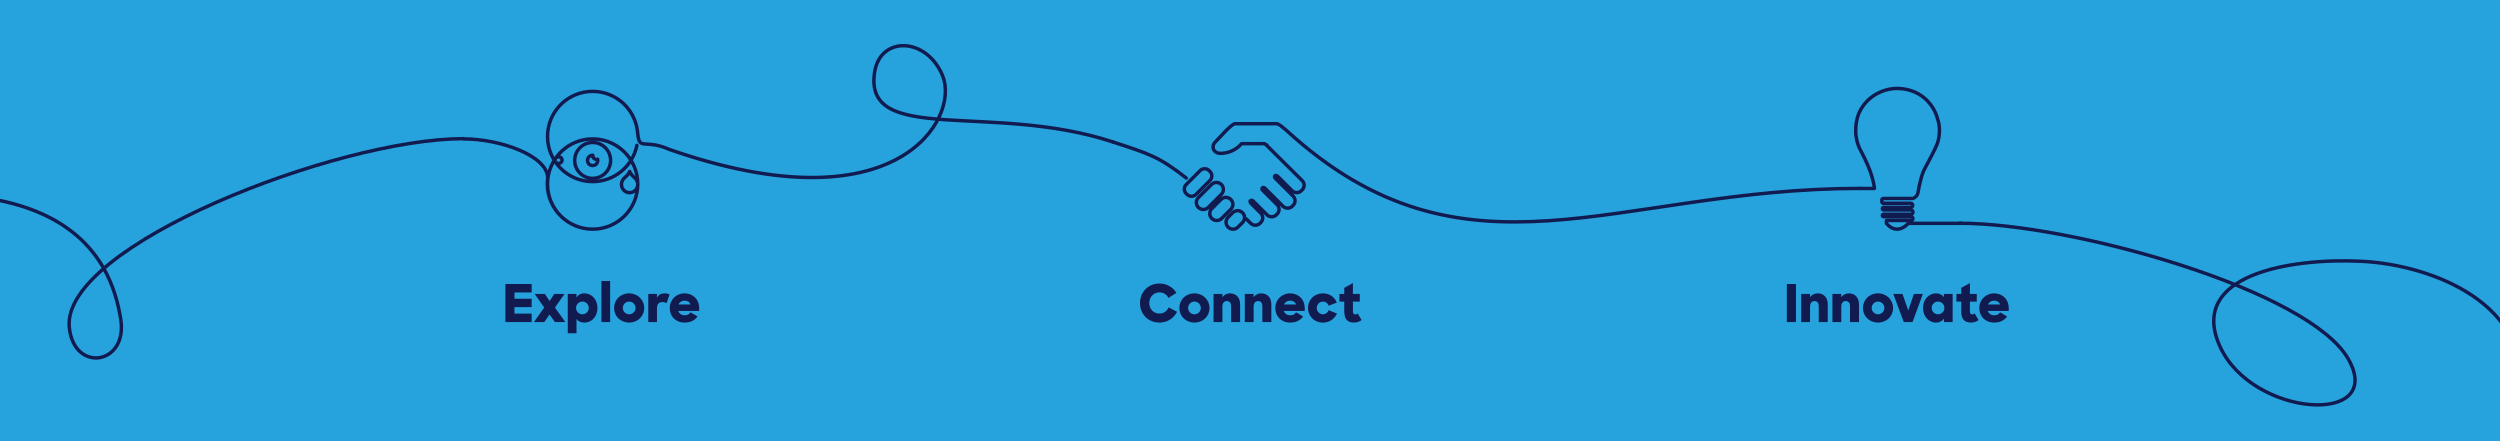
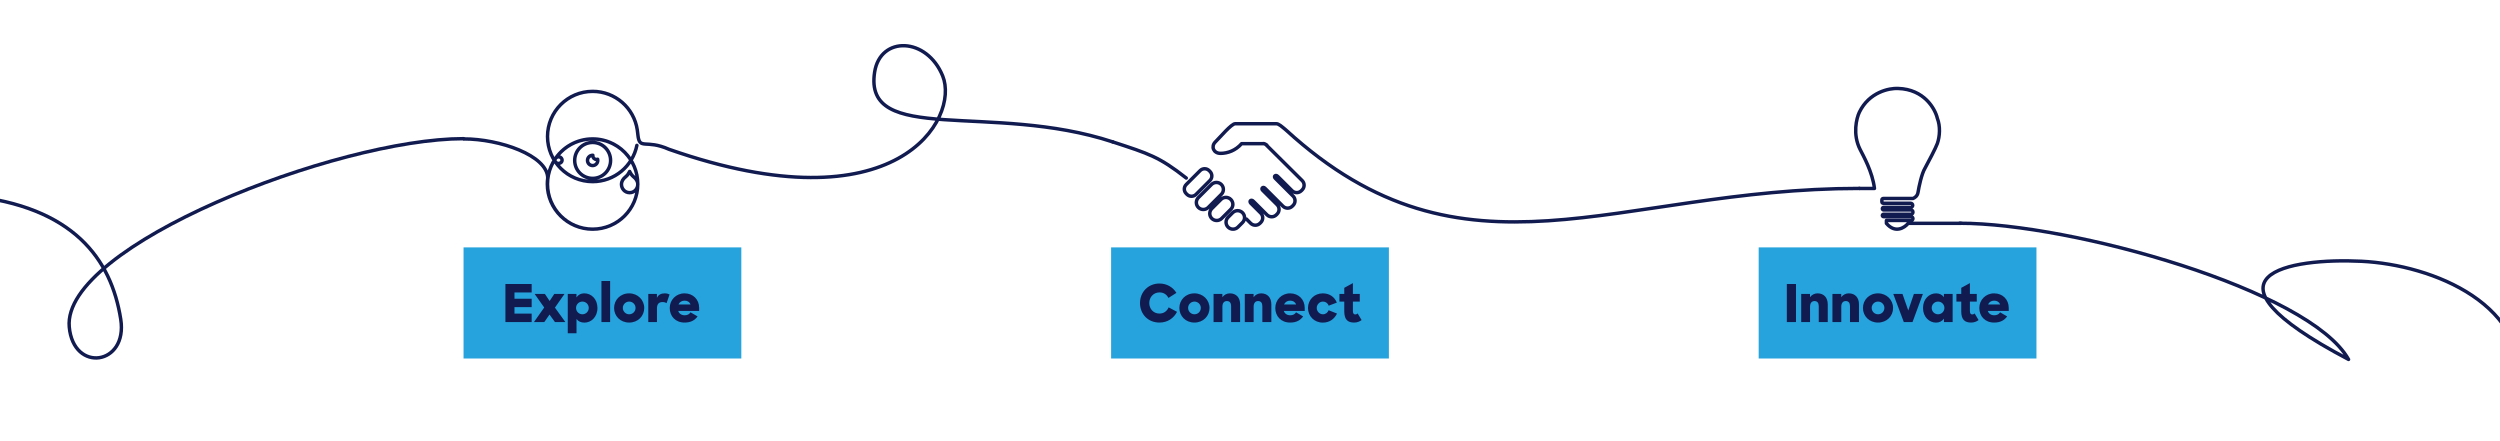
<svg xmlns="http://www.w3.org/2000/svg" width="1440" height="254" viewBox="0 0 1440 254" fill="none">
  <g clip-path="url(#clip0_2556_353)">
-     <rect width="1440" height="254" fill="#26A3DD" />
    <rect width="160" height="64" transform="translate(1013 142.5)" fill="#26A3DD" />
    <path d="M1029.21 185.5V163.6H1034.49V185.5H1029.21ZM1037.49 185.5V169.3H1042.56V171.19C1043.58 169.81 1045.08 168.97 1046.91 168.97C1050.48 168.97 1052.79 171.34 1052.79 175.33V185.5H1047.6V176.35C1047.6 174.49 1046.79 173.41 1045.14 173.41C1043.67 173.41 1042.59 174.46 1042.59 176.59V185.5H1037.49ZM1055.48 185.5V169.3H1060.55V171.19C1061.57 169.81 1063.07 168.97 1064.9 168.97C1068.47 168.97 1070.78 171.34 1070.78 175.33V185.5H1065.59V176.35C1065.59 174.49 1064.78 173.41 1063.13 173.41C1061.66 173.41 1060.58 174.46 1060.58 176.59V185.5H1055.48ZM1081.72 185.8C1076.65 185.8 1073.05 182.05 1073.05 177.4C1073.05 172.75 1076.65 168.97 1081.72 168.97C1086.7 168.97 1090.42 172.75 1090.42 177.4C1090.42 182.05 1086.82 185.8 1081.72 185.8ZM1081.75 181.03C1083.76 181.03 1085.41 179.41 1085.41 177.37C1085.41 175.33 1083.76 173.71 1081.75 173.71C1079.74 173.71 1078.09 175.33 1078.09 177.37C1078.09 179.41 1079.74 181.03 1081.75 181.03ZM1096.58 185.5L1090.52 169.3H1095.83L1099.16 178.84L1102.4 169.3H1107.59L1101.62 185.5H1096.58ZM1115.12 185.83C1111.34 185.83 1107.65 182.65 1107.65 177.4C1107.65 172.18 1111.25 168.97 1115.18 168.97C1117.22 168.97 1118.72 169.81 1119.68 171.16V169.3H1124.72V185.5H1119.71V183.55C1118.69 184.99 1117.1 185.83 1115.12 185.83ZM1116.32 181.03C1118.33 181.03 1119.98 179.41 1119.98 177.37C1119.98 175.33 1118.33 173.71 1116.32 173.71C1114.31 173.71 1112.66 175.33 1112.66 177.37C1112.66 179.41 1114.31 181.03 1116.32 181.03ZM1126.89 173.74V169.3H1129.68V165.79L1134.66 163.06V169.3H1138.62V173.74H1134.66V179.05C1134.66 180.7 1135.2 181.12 1136.07 181.12C1136.55 181.12 1136.97 180.94 1137.39 180.55L1139.67 184.36C1138.5 185.26 1137 185.8 1135.35 185.8C1131.75 185.8 1129.68 184.15 1129.68 179.35V173.74H1126.89ZM1148.63 185.8C1143.35 185.8 1140.08 182.11 1140.08 177.4C1140.08 172.75 1143.71 168.97 1148.6 168.97C1153.55 168.97 1157.03 172.54 1157.03 177.31V179.08H1144.97C1145.51 180.7 1146.86 181.6 1148.72 181.6C1150.28 181.6 1151.39 180.97 1152.05 179.89L1156.13 182.26C1154.48 184.48 1152.26 185.8 1148.63 185.8ZM1148.63 173.17C1147.01 173.17 1145.75 174.01 1145.12 175.36H1152.05C1151.51 173.92 1150.28 173.17 1148.63 173.17Z" fill="#121B50" />
    <rect width="160" height="64" transform="translate(640 142.5)" fill="#26A3DD" />
    <path d="M667.86 185.8C661.11 185.8 656.64 180.79 656.64 174.55C656.64 168.16 661.41 163.3 667.86 163.3C672.09 163.3 675.66 165.46 677.61 168.7L673.02 171.61C672.03 169.66 670.29 168.43 667.89 168.43C664.41 168.43 661.98 171.16 661.98 174.55C661.98 177.88 664.35 180.61 667.83 180.61C670.44 180.61 672.24 179.11 673.14 177.04L677.97 179.62C676.11 183.25 672.54 185.8 667.86 185.8ZM687.982 185.8C682.912 185.8 679.312 182.05 679.312 177.4C679.312 172.75 682.912 168.97 687.982 168.97C692.962 168.97 696.682 172.75 696.682 177.4C696.682 182.05 693.082 185.8 687.982 185.8ZM688.012 181.03C690.022 181.03 691.672 179.41 691.672 177.37C691.672 175.33 690.022 173.71 688.012 173.71C686.002 173.71 684.352 175.33 684.352 177.37C684.352 179.41 686.002 181.03 688.012 181.03ZM699.009 185.5V169.3H704.079V171.19C705.099 169.81 706.599 168.97 708.429 168.97C711.999 168.97 714.309 171.34 714.309 175.33V185.5H709.119V176.35C709.119 174.49 708.309 173.41 706.659 173.41C705.189 173.41 704.109 174.46 704.109 176.59V185.5H699.009ZM716.997 185.5V169.3H722.067V171.19C723.087 169.81 724.587 168.97 726.417 168.97C729.987 168.97 732.297 171.34 732.297 175.33V185.5H727.107V176.35C727.107 174.49 726.297 173.41 724.647 173.41C723.177 173.41 722.097 174.46 722.097 176.59V185.5H716.997ZM743.115 185.8C737.835 185.8 734.565 182.11 734.565 177.4C734.565 172.75 738.195 168.97 743.085 168.97C748.035 168.97 751.515 172.54 751.515 177.31V179.08H739.455C739.995 180.7 741.345 181.6 743.205 181.6C744.765 181.6 745.875 180.97 746.535 179.89L750.615 182.26C748.965 184.48 746.745 185.8 743.115 185.8ZM743.115 173.17C741.495 173.17 740.235 174.01 739.605 175.36H746.535C745.995 173.92 744.765 173.17 743.115 173.17ZM761.923 185.83C757.033 185.83 753.403 182.14 753.403 177.4C753.403 172.63 757.063 168.97 761.923 168.97C765.853 168.97 768.733 171.1 770.023 174.31L765.313 176.08C764.833 174.61 763.543 173.71 762.013 173.71C760.063 173.71 758.443 175.39 758.443 177.4C758.443 179.38 760.093 181.03 762.013 181.03C763.543 181.03 764.743 180.1 765.283 178.69L770.113 180.61C768.643 183.64 765.943 185.83 761.923 185.83ZM771.505 173.74V169.3H774.295V165.79L779.275 163.06V169.3H783.235V173.74H779.275V179.05C779.275 180.7 779.815 181.12 780.685 181.12C781.165 181.12 781.585 180.94 782.005 180.55L784.285 184.36C783.115 185.26 781.615 185.8 779.965 185.8C776.365 185.8 774.295 184.15 774.295 179.35V173.74H771.505Z" fill="#121B50" />
    <rect width="160" height="64" transform="translate(267 142.5)" fill="#26A3DD" />
    <path d="M291.12 185.5V163.6H306.24V168.46H296.34V172.06H306.24V176.92H296.34V180.64H306.24V185.5H291.12ZM307.554 185.5L313.464 177.13L307.944 169.3H313.854L316.584 173.38L319.284 169.3H325.164L319.644 177.19L325.644 185.5H319.644L316.524 181.18L313.524 185.5H307.554ZM336.692 185.83C334.622 185.83 333.032 185.11 332.072 183.73V191.98H327.032V169.3H332.042V171.31C332.972 169.87 334.502 168.97 336.632 168.97C340.532 168.97 344.132 172.18 344.132 177.4C344.132 182.65 340.472 185.83 336.692 185.83ZM335.462 181.03C337.472 181.03 339.122 179.41 339.122 177.37C339.122 175.33 337.472 173.71 335.462 173.71C333.452 173.71 331.802 175.33 331.802 177.37C331.802 179.41 333.452 181.03 335.462 181.03ZM346.427 185.5V161.86H351.437V185.5H346.427ZM362.382 185.8C357.312 185.8 353.712 182.05 353.712 177.4C353.712 172.75 357.312 168.97 362.382 168.97C367.362 168.97 371.082 172.75 371.082 177.4C371.082 182.05 367.482 185.8 362.382 185.8ZM362.412 181.03C364.422 181.03 366.072 179.41 366.072 177.37C366.072 175.33 364.422 173.71 362.412 173.71C360.402 173.71 358.752 175.33 358.752 177.37C358.752 179.41 360.402 181.03 362.412 181.03ZM373.409 185.5V169.3H378.389V171.58C379.229 169.72 380.849 168.97 382.949 168.97C383.999 168.97 384.929 169.24 385.679 169.6L383.939 174.64C383.459 174.28 382.589 173.98 381.659 173.98C379.679 173.98 378.419 174.97 378.419 177.55V185.5H373.409ZM394.313 185.8C389.033 185.8 385.763 182.11 385.763 177.4C385.763 172.75 389.393 168.97 394.283 168.97C399.233 168.97 402.713 172.54 402.713 177.31V179.08H390.653C391.193 180.7 392.543 181.6 394.403 181.6C395.963 181.6 397.073 180.97 397.733 179.89L401.813 182.26C400.163 184.48 397.943 185.8 394.313 185.8ZM394.313 173.17C392.693 173.17 391.433 174.01 390.803 175.36H397.733C397.193 173.92 395.963 173.17 394.313 173.17Z" fill="#121B50" />
    <path d="M341.36 132C355.714 132 367.35 120.364 367.35 106.01C367.35 91.655 355.714 80.019 341.36 80.019M341.36 132C327.006 132 315.369 120.364 315.369 106.01C315.369 91.655 327.006 80.019 341.36 80.019M341.36 132C327.006 132 315.252 120.363 315.252 106.01C315.252 104.833 315.317 103.891 315.482 102.54M341.36 80.019C332.034 80.019 323.856 84.931 319.27 92.308M341.36 80.019C349.724 80.019 357.165 83.971 361.92 90.108M366.846 83.739C364.469 95.643 353.962 104.613 341.359 104.613C327.005 104.613 315.368 92.976 315.368 78.623C315.368 64.269 327.005 52.632 341.359 52.632C354.406 52.632 365.207 62.246 367.066 74.775C367.2 75.676 367.302 76.564 367.436 77.77M267.249 80.019C287.655 80.019 315.252 89.439 315.49 102.489M640.959 81.741C571.069 58.743 497.129 83.955 503.788 41.495C507.077 20.528 533.876 21.282 542.997 43.779C552.9 68.209 516.938 132 385.352 86.001C371.871 80.019 368.422 86.623 367.436 77.831M351.7 92.402C351.7 98.112 347.07 102.742 341.36 102.742C335.649 102.742 331.02 98.112 331.02 92.402C331.02 86.691 335.649 82.062 341.36 82.062C347.07 82.062 351.7 86.691 351.7 92.402ZM364.904 101.787C363.893 100.992 363.252 99.882 362.919 99.228L362.752 98.877L362.694 98.756C362.684 98.737 362.659 98.737 362.649 98.756L362.535 98.988L362.412 99.253C362.079 99.913 361.432 101.004 360.427 101.787C358.898 102.996 357.967 104.425 357.967 106.214C357.967 108.494 359.748 110.979 362.672 110.979C365.595 110.979 367.363 108.494 367.363 106.214C367.363 104.425 366.439 102.995 364.903 101.787H364.904ZM343.559 91.846C342.403 91.846 341.466 90.909 341.466 89.753C341.466 89.647 341.477 89.544 341.492 89.442C341.448 89.44 341.403 89.439 341.359 89.439C339.723 89.439 338.395 90.765 338.395 92.402C338.395 94.038 339.722 95.365 341.359 95.365C342.995 95.365 344.322 94.038 344.322 92.402C344.322 92.171 344.295 91.945 344.244 91.728C344.03 91.804 343.8 91.846 343.559 91.846ZM320.116 93.408C319.642 92.771 319.241 92.233 319.241 92.233C319.241 92.233 319.642 91.715 320.091 91.135C320.646 90.419 321.77 90.002 322.724 90.556C323.961 91.275 324.15 92.865 322.996 93.72C322.034 94.431 320.749 94.259 320.116 93.408Z" stroke="#121B50" stroke-width="2" stroke-linecap="round" stroke-linejoin="round" />
    <path d="M1071.01 108.528C930.349 108.528 844 169.416 740.68 74.851C738.263 72.86 736.578 71.264 735.144 71.264H711.469C709.274 71.264 702.717 79.115 700.053 81.738C697.39 84.362 698.924 88.335 703.036 88.335C707.148 88.335 711.749 86.662 715.165 82.758H727.68C728.422 82.758 729.257 83.163 729.737 83.639M640.946 81.738C661.902 88.6 667.703 90.303 683.281 102.543M717.973 126.186L718.427 126.652L720.395 128.62C721.865 130.09 724.27 130.09 725.74 128.62L726.221 128.139C727.692 126.669 727.692 124.264 726.221 122.794C726.221 122.794 721.941 118.547 720.435 117.021C719.347 115.843 720.672 114.553 722.041 116.007C723.634 117.62 729.806 123.758 729.806 123.758C731.276 125.228 733.681 125.228 735.151 123.758L735.632 123.277C737.103 121.807 737.103 119.402 735.632 117.932C735.632 117.932 728.233 110.479 727.241 109.553C726.249 108.628 727.507 107.265 728.603 108.4C729.7 109.534 739.007 118.791 739.007 118.791C740.477 120.261 742.882 120.261 744.352 118.791L744.833 118.31C746.304 116.84 746.304 114.435 744.833 112.965C744.833 112.965 735.569 103.734 734.499 102.643C733.429 101.552 734.809 100.416 735.931 101.559C737.054 102.702 744.236 109.85 744.236 109.85C745.706 111.321 748.111 111.321 749.582 109.85L750.063 109.369C751.533 107.899 751.533 105.494 750.063 104.024C750.063 104.024 729.793 83.859 729.315 83.441C728.836 83.023 728.497 82.689 727.601 82.689M683.241 106.303L691.27 98.273C692.707 96.837 695.036 96.837 696.473 98.273L696.941 98.741C698.378 100.178 698.378 102.507 696.941 103.944L688.911 111.973C687.475 113.41 685.146 113.41 683.709 111.973L683.241 111.505C681.804 110.068 681.804 107.739 683.241 106.303ZM690.265 113.825L697.827 106.264C699.393 104.698 701.931 104.698 703.497 106.264C705.063 107.83 705.063 110.369 703.497 111.934L695.936 119.496C694.37 121.062 691.831 121.062 690.265 119.496C688.7 117.93 688.7 115.391 690.265 113.825ZM697.993 120.164L703.283 114.874C704.849 113.308 707.388 113.308 708.954 114.874C710.52 116.439 710.52 118.978 708.954 120.544L703.664 125.834C702.098 127.4 699.559 127.4 697.993 125.834C696.427 124.268 696.427 121.729 697.993 120.164ZM707.377 125.155L710.013 122.519C711.579 120.953 714.118 120.953 715.684 122.519C717.249 124.085 717.249 126.624 715.684 128.19L713.047 130.826C711.482 132.392 708.943 132.392 707.377 130.826C705.811 129.26 705.811 126.721 707.377 125.155Z" stroke="#121B50" stroke-width="2" stroke-linecap="round" stroke-linejoin="round" />
    <path d="M1129.5 128.653H1099.11C1097.04 131.179 1091.64 134.715 1086.57 128.653V127H1100.76C1101.37 127 1101.86 126.507 1101.86 125.898C1101.86 125.289 1101.37 124.796 1100.76 124.796H1084.92C1084.54 124.796 1084.23 124.487 1084.23 124.107C1084.23 123.727 1084.54 123.418 1084.92 123.418H1100.68C1101.33 123.418 1101.86 122.887 1101.86 122.233V122.124C1101.86 121.469 1101.33 120.938 1100.68 120.938H1084.99C1084.57 120.938 1084.23 120.599 1084.23 120.181C1084.23 119.762 1084.57 119.423 1084.99 119.423H1100.56C1101.2 119.423 1101.73 118.899 1101.73 118.252C1101.73 117.605 1101.2 117.081 1100.56 117.081H1084.75C1084.31 117.081 1083.96 116.727 1083.96 116.291V115.116C1083.96 114.68 1084.31 114.326 1084.75 114.326H1101.86C1102.69 114.05 1104.43 112.976 1104.76 110.882C1105.31 107.53 1106.88 100.054 1108.75 96.968C1110.77 93.248 1115.03 85.175 1115.92 82.641C1117.38 78.429 1117.68 72.694 1115.92 68.176C1114.63 62.619 1108.31 51.396 1093.32 50.955C1088.23 50.68 1076.63 53.022 1071.01 64.594C1069.31 68.13 1067.01 77.378 1071.42 86.085C1073.19 89.581 1078.58 99.062 1079.69 108.54H1071.01" stroke="#121B50" stroke-width="2" stroke-linecap="round" stroke-linejoin="round" />
-     <path d="M1128.8 128.589C1193.23 128.589 1330.43 167.05 1352.76 207.024C1374.18 245.386 1297.16 240.579 1278.63 199.411C1260.1 158.242 1319.19 148.479 1360.16 150.492C1401.12 152.503 1459.46 175.556 1450.58 227.365" stroke="#121B50" stroke-width="2" stroke-linecap="round" stroke-linejoin="round" />
+     <path d="M1128.8 128.589C1193.23 128.589 1330.43 167.05 1352.76 207.024C1260.1 158.242 1319.19 148.479 1360.16 150.492C1401.12 152.503 1459.46 175.556 1450.58 227.365" stroke="#121B50" stroke-width="2" stroke-linecap="round" stroke-linejoin="round" />
    <path d="M266.969 79.876C193.96 79.876 35.684 141.653 39.892 188.329C42.29 214.928 73.709 210.423 69.548 183.906C64.126 149.36 42.425 118.854 -17.961 112.752" stroke="#121B50" stroke-width="2" stroke-linecap="round" stroke-linejoin="round" />
  </g>
  <defs>
    <clipPath id="clip0_2556_353">
      <rect width="1440" height="254" fill="white" />
    </clipPath>
  </defs>
</svg>